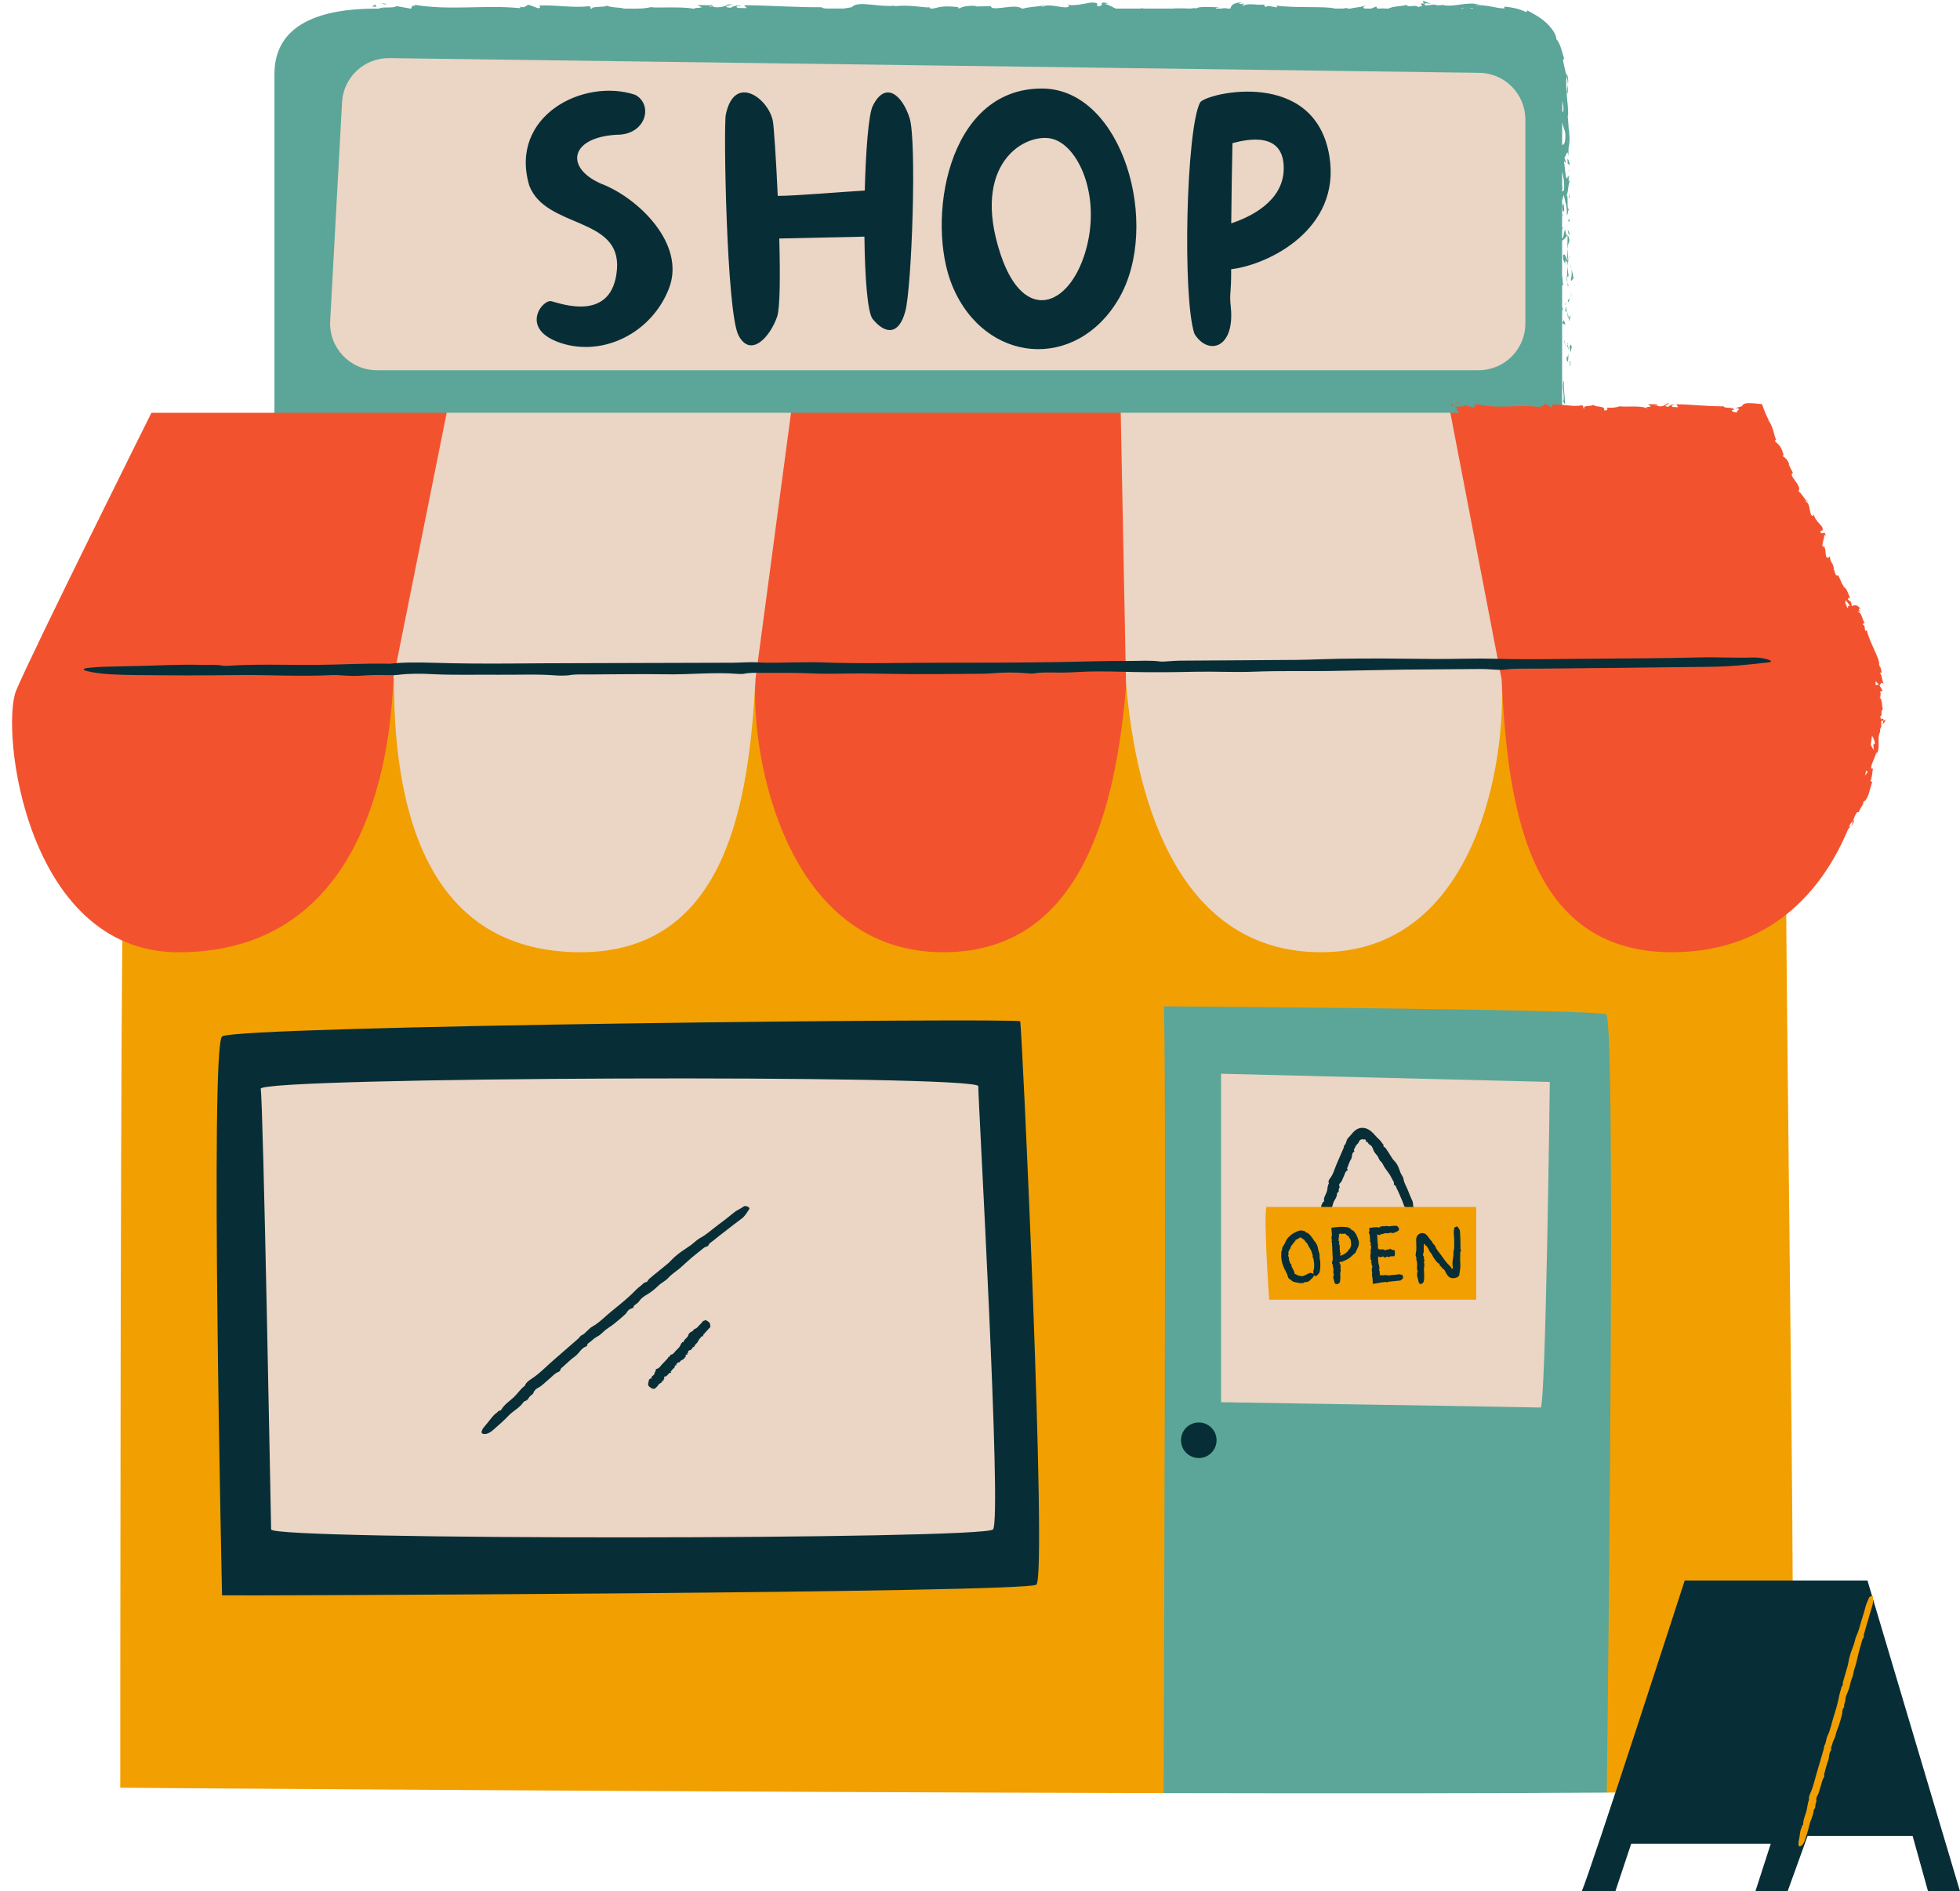
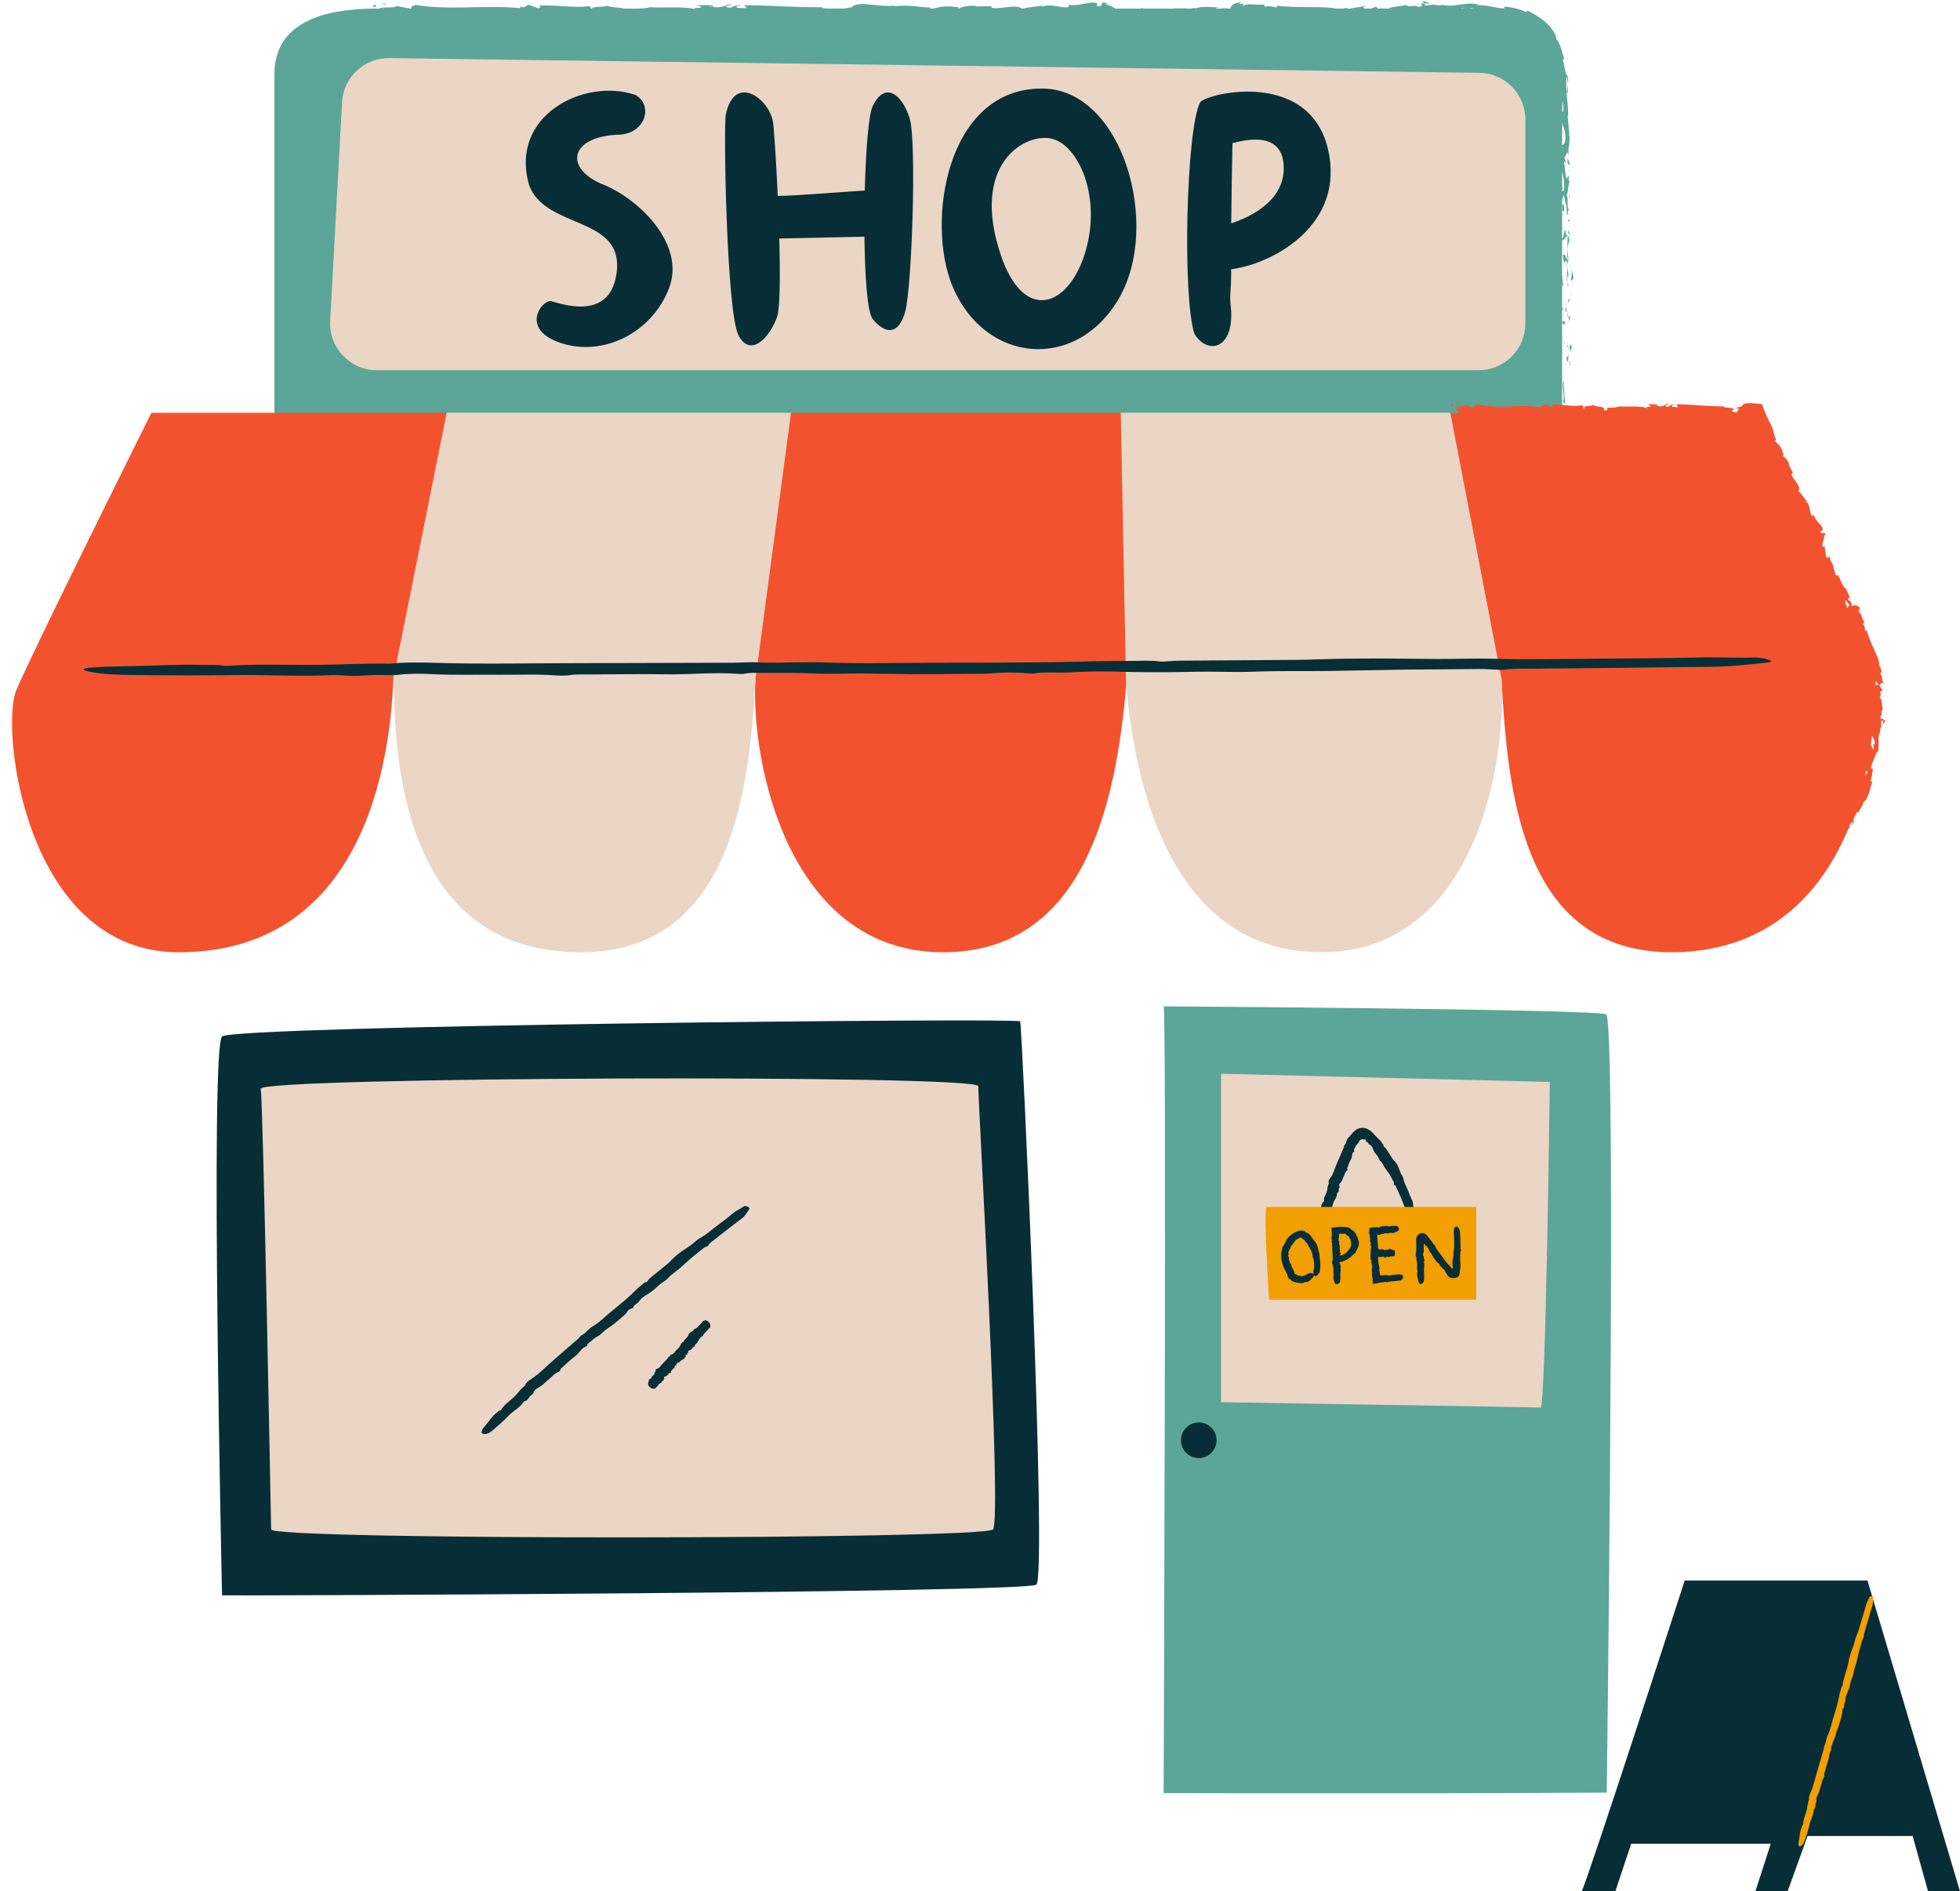
<svg xmlns="http://www.w3.org/2000/svg" height="484.9" preserveAspectRatio="xMidYMid meet" version="1.0" viewBox="-3.1 -0.3 502.5 484.9" width="502.5" zoomAndPan="magnify">
  <g id="change1_1">
-     <path d="M455.65,164.93c-3.31,0,3.21,289.9,0,293.11c-0.65,0.65-18.6,1.04-46.8,1.24 c-49.01-54.36-69.91,0.22-113.61,0.13c-121.46-0.27-267.51-1.37-267.51-1.37s0-228.37,0.85-230.07 C120.18,92.21,458.96,164.93,455.65,164.93z" fill="#F29F02" />
-   </g>
+     </g>
  <g id="change2_1">
    <path d="M397.39,79.46c0.13-0.46,0.27-0.84,0.36-1.01c-0.13,0.12-0.25,0.24-0.36,0.38c0-2,0-4.01,0-6.02 c0.08,0.08,0.17,0.07,0.25,0.14l-0.22-2.45l-0.04,0.11c0-3.12,0-6.21,0-9.22c0.46-0.23,0.96-0.77,1.33-1.39 c-0.18-0.05-0.34-0.05-0.58-1.55c-0.19,0.46-0.44,2.65-0.75,2.37c0-0.76,0-1.52,0-2.27c0.07-0.16,0.15-0.33,0.22-0.63 c-0.08,0.13-0.15,0.15-0.22,0.1c0-2.4,0-4.72,0-6.93l0.42-1.44c0.32,1.51,0.98,3.38,0.78,5.26c0.62-0.86-0.07-0.43,0.65-1.77 c-0.9,1.16,0.04-4.81-0.91-2.95c0.84-1.37,0.36-2.37,1.07-4.16c-0.21,0.06-0.4,0.63-0.29-0.94c-0.06-0.07-0.14-0.24-0.18-0.35 c0.01-0.05,0.01-0.07,0.02-0.11c-0.01,0.03-0.02,0.06-0.02,0.09c-0.03-0.07-0.04-0.07-0.01,0.03c-0.09,0.38-0.2,0.68-0.31,0.8 c-0.48-0.78-0.46-3.29-0.71-4.14c0.1-0.94,0.24,0.39,0.46-0.12l-0.37-1.27c0.46-0.13,0.76-2.49,1.03-0.28l0.02-1.98 c0.26-1.18,0.36-2.76,0.18-3.74c0.11-0.92-0.48-2.36-0.13-1.54l-0.26-3.13l0.12-0.03c0.06-3.13-0.76-6.39-0.41-10.17 c-0.26-1.08-0.57-2.18-0.92-4.05l0.29-0.47c-0.26-0.7-0.51-1.8-0.86-2.79c-0.35-0.99-0.77-1.87-1.13-2.05 c0.07-1-0.98-2.77-2.58-4.23c-1.58-1.49-3.62-2.51-4.83-3.18l-0.32,0.43c-1.68-0.83-3.43-1.22-5.61-1.42l0.04,0.48 c-0.47-0.01-0.99-0.07-1.56-0.15c-0.56-0.1-1.17-0.21-1.82-0.33c-1.27-0.25-2.74-0.43-4.11-0.42c0.18-0.18,0.88-0.13,1.4,0 c-3.33-1.07-6.88,0.74-9.85-0.02c-0.73,0.17-1.27,0.11-1.78-0.01c0.07,0,0.13-0.01,0.18-0.02c-0.08,0-0.19,0-0.3-0.01 c-0.32-0.08-0.66-0.17-1.02-0.24c0.31,0.11,0.6,0.2,0.86,0.25c-0.57,0.01-1.43,0.07-2.27,0.18L362,0.61c-0.07,0-0.12,0.01-0.19,0.01 c-0.83-0.18-0.66,0.23-0.22,0.6c-0.42,0.08-0.81,0.18-1.11,0.3c-0.67-0.8-2.21,0.27-3.13-0.58c-0.51,0.37-3.54,0.33-4.46,0.96 c-0.19,0-0.38,0-0.57,0c-0.58-0.05-1.14-0.08-1.68,0c-0.19,0-0.38,0-0.58,0l-0.34-0.53l-1.28,0.53c-0.55,0-1.1,0-1.66,0 c-0.49-0.23-0.5-0.44,0.37-0.77c-2.57,0.64-2.52,0.39-4.06,0.77c-0.27,0-0.55,0-0.82,0l0.05-0.16c-0.33,0.01-0.74,0.08-1.15,0.16 c-0.65,0-1.31,0-1.97,0c-2.31-0.67-9.99-0.07-15.05-0.76c1.01,1.19-2.42-0.53-2.63,0.39c-0.3-0.28-1.03-0.44-0.19-0.69 c-2.66,0.28-4-0.45-5.83,0.33c-0.3-0.28,0.57-0.41,0.3-0.58c-0.21,0.06-0.85,0.25-1.12,0.08c-0.27-0.17,0.39-0.24,0.81-0.36 c-2.56,0.04-2.95,0.82-3.15,1.59c-0.21,0-0.42,0-0.63,0c-0.65-0.14-1.14-0.14-1.63,0c-0.47,0-0.94,0-1.42,0 c-0.11-0.13,0.06-0.24,0.99-0.29c-0.95-0.04-5.8-0.39-5.9,0.26c-0.3-0.17-1.33-0.05-1.58,0.03c-2.13-0.04-2.32-0.1-4.41-0.04 l0.22,0.04c-2.55,0-5.14,0-7.75,0c-0.23-0.03-0.47-0.07-0.76-0.12l0.05,0.12c-2.17,0-4.37,0-6.58,0c-0.96-0.45-1.96-1.06-2.66-1.14 c-0.26-0.09,0.42-0.15,0.79-0.22c-3.18-0.62-0.41,0.64-2.78,0.79c-0.44-0.35,0.56-0.88-1.03-0.95c-0.79-0.28-4.63,1.13-6.8,0.46 c0.48,0.27,0.96,0.53-0.14,0.74c-1.69,0.1-4.56-1.01-6.09-0.17c-0.21-0.07-0.3-0.14-0.3-0.21c-1.16,0.19-3.59,0.33-4.65,0.69 c-0.15,0-0.31,0-0.46,0c-1.48-1.41-7.88,0.91-7.85-0.61l-3.97,0.08l0.1-0.16c-2.54-0.1-3.43,0.27-4.32,0.65 c-0.59-0.11-0.16-0.25-0.11-0.33c-3.44-0.29-4.01-0.26-6.55,0.37c-0.25,0-0.49,0-0.74,0l-0.22-0.35c-0.84,0.3-5.36-0.8-8.99-0.2 c0.04-0.06,0.11-0.16,0.4-0.23c-4.09,0.6-9.79-1.41-11.29,0.44l-2.02,0.34c-1.49,0-2.97,0-4.45,0c-0.68-0.04-1.19-0.12-1.16-0.33 c-6.87,0.05-13.57-0.49-20-0.53l0.74,0.75l-2.24-0.04c-0.59-0.17-0.79-0.59,0.81-0.55c-0.84-0.42-2.69,0.36-2.73,0.52 c-3.14-0.3,1.22-0.87,0.26-0.89l-1.31,0.06l0.29,0.09c-1.06,0.31-1.15,0.63-3.08,0.59c-1.22-0.15-0.62-0.46-1.1-0.49 c0-0.05-0.16-0.08-0.74-0.02l-2.83-0.06l1.13,0.59c-0.98,0.23-2.06,0.08-1.84,0.33c-0.17,0-0.33,0-0.5,0 c-2.94-0.58-9.71-0.1-10.74-0.38c-1.12,0.27-2.23,0.36-3.44,0.38c-0.5,0-1,0-1.49,0c-0.23,0-0.46-0.01-0.7-0.01 c0.01,0,0.02,0.01,0.03,0.01c-0.44,0-0.88,0-1.32,0c-0.95-0.39-3.48-0.15-4.6-0.89c1.22,0.6-4.18,0.24-3.5,0.89 c-0.14,0-0.28,0-0.42,0c-0.1-0.18,0.26-0.42-0.51-0.63c-3.68,0.53-8.1-0.35-12.65-0.17c-0.07,0.18,0.69,0.46-0.28,0.72l-2.4-0.9 c-0.9,0.09-0.83,1.04-2.47,0.41c0.23,0.15,0.58,0.38-0.02,0.44c-8.9-0.88-18.2,0.72-27.24-0.93c1.22,0.35,0.41,0.38-0.53,0.4 c0.58,0.08,0.04,0.41,0.1,0.66c-0.06,0-0.12,0-0.17,0l-3.61-0.65c-0.67,0.66-3.87,0.08-4.41,0.65c-0.34,0-0.63,0-0.85,0 c-13.84,0-26.03,3.76-26.03,16.79c0,10.14,0,87.77,0,87.77c15.96,29.26,330.13,9.31,330.13,9.31S397.39,98.42,397.39,79.46z M398.75,36.24c-0.01-0.02-0.01-0.04-0.02-0.05C398.92,35.1,398.85,35.48,398.75,36.24z M179.03,1.25l0.44,0.13 C178.47,1.52,178.75,1.39,179.03,1.25z M397.85,48.51l-0.46,0.29c0-0.1,0-0.2,0-0.3c0.1-0.45,0.14-1.18,0.01-1.57 c0.07,0.23,0.05,0.57-0.01,0.95c0-0.33,0-0.66,0-0.98c0,0.01,0.01,0.01,0.01,0.01c0-0.01-0.01-0.01-0.01-0.01c0-1.14,0-2.23,0-3.27 C397.7,45.02,398.08,46.59,397.85,48.51z M398.09,36.13c-0.24,0.66-0.48,0.76-0.7,0.69c0-0.77,0-1.47,0-2.09 c0-1.22,0.01-2.46,0.03-3.69C397.78,32.96,398.57,33.31,398.09,36.13z M397.7,26.9c0.13,1.45-0.08,1.57-0.25,1.5 c0.01-0.98,0.01-1.95,0-2.92C397.54,25.93,397.63,26.4,397.7,26.9z M374.64,1.73c-0.08,0.05-0.18,0.11-0.28,0.18 c-0.23,0-0.47,0-0.72,0L374.64,1.73z M371.92,1.77l0.21,0.13c-0.24,0-0.5,0-0.75,0C371.55,1.86,371.73,1.8,371.92,1.77z M95.29,1.83 c-0.05,0.02-0.08,0.05-0.11,0.07c-0.21,0-0.41,0-0.6,0L95.29,1.83z M408.84,459.28c-29.39,0.21-69.91,0.22-113.61,0.13 c0,0,0.78-201.7,0-201.7c-0.78,0,110.6,0.68,113.45,2.06C411.09,260.95,409.4,413.32,408.84,459.28z M398.86,116.62 c-0.11,0.03,0.37-0.53,0.47,0.48C399.25,117.01,398.82,117.22,398.86,116.62z M397.88,106.62l-0.25-1.3l0.43,1.47L397.88,106.62z M398.17,103.35l-0.59-0.75l0.17-0.27c0.26-1.67-0.59-4.17,0.14-5.05C397.69,98.69,398.08,101.32,398.17,103.35z M399.38,93.45 c-0.16-2.24-0.2-0.85,0.09-1.16c-0.02,0.47-0.02,0.75-0.02,0.95C399.43,93.3,399.41,93.33,399.38,93.45z M399.45,93.24 C399.69,92.59,399.48,94.22,399.45,93.24L399.45,93.24z M399.55,89.99l-0.25-1.3c0.28-0.76,0.44-1.03,0.58,0.3 C399.75,88.56,399.71,89.71,399.55,89.99z M398.87,88.13l-0.11-0.67C398.96,87.84,398.94,88.01,398.87,88.13z M398.87,88.13 l0.23,1.43c-0.15-0.61-0.36-0.89-0.14-0.77C398.51,88.34,398.75,88.32,398.87,88.13z M398.47,90.73c0.25,1.3,0.35,0.36,0.51-0.37 C399.08,92.84,398.57,93.21,398.47,90.73z M399.24,82.1l-0.18-0.96c0.2-0.1,0.46-0.61,0.61-0.53 C399.44,80.67,399.34,81.61,399.24,82.1z M398.79,79.71l0.27,1.43C398.89,81.22,398.76,80.99,398.79,79.71z M398.51,89.58 l-0.56-2.35l-0.01-0.45L398.51,89.58z M400.05,75.95l-0.36-0.81l-0.18-0.63L400.05,75.95z M399.78,68.73 c0.23,0.76,0.49,1.6,0.54,2.59c-0.18-0.64-0.39,0.79-0.69,0.19C399.87,70.39,399.9,69.53,399.78,68.73z M399.44,67.45 c0.17,0.42,0.27,0.85,0.34,1.27C399.64,68.27,399.51,67.86,399.44,67.45z M398.87,77.27c0-0.2,0-0.39,0.01-0.56l0.44-0.56 C399.21,76.94,398.96,77.16,398.87,77.27z M398.9,75.48c0,0.18-0.01,0.61-0.02,1.22l-0.01,0.02 C398.88,76.01,398.89,75.64,398.9,75.48z M398.87,77.27c0,0.05,0,0.09,0,0.14C398.81,77.35,398.82,77.32,398.87,77.27z M398.34,83.47c-0.37-1.27-0.58-0.29-0.88-0.9C397.84,80.87,398.1,82.63,398.34,83.47z M398.22,79.63l0.1-1.52l0.31,1.64 C398.5,79.33,398.33,79.6,398.22,79.63z M398.35,77.54l-0.04,0.56l-0.14-0.75L398.35,77.54z M398.66,70.5 c0-0.86,0.05-1.76,0.13-2.63c0.03,0.81,0.05,1.53,0.24,2.19C399.05,71,398.8,70.62,398.66,70.5z M398.88,73.15 c0.01,0.04,0.02,0.1,0.03,0.15C398.83,73.31,398.85,73.24,398.88,73.15z M398.79,60.03L398.72,60l0.08-0.13L398.79,60.03z M398.66,70.5c0,0.56,0.03,1.08,0.08,1.56c-0.14-0.37-0.24-0.76-0.16-1.42C398.56,70.44,398.6,70.45,398.66,70.5z M398.99,66.36 c0.07-0.41,0.15-0.79,0.24-1.13C399.35,65.34,399.13,66.02,398.99,66.36z M399.02,73.03c-0.01-0.04-0.01-0.07-0.02-0.1 C399.07,72.84,399.12,72.82,399.02,73.03z M398.88,73.15c-0.06-0.32-0.11-0.69-0.15-1.09c0.1,0.27,0.2,0.53,0.27,0.87 C398.96,72.99,398.91,73.07,398.88,73.15z M398.74,63.08l0.06-3.05c0.13,0.07,0.29,0.28,0.48,1.31c-0.32,0.93-0.48,1.44-0.55,2.14 l-0.05-0.62L398.74,63.08z M398.73,63.49l0.24,2.94l-0.01,0.01c-0.02,0-0.04-0.03-0.07-0.04c-0.05-0.27-0.08-0.98-0.17-0.13 c0.05,0.06,0.11,0.11,0.17,0.13c0,0.02,0,0.05,0.01,0.06c-0.03,0.14,0,0.1,0.06-0.03l0.01,0l0-0.01c0.01-0.02,0.02-0.04,0.03-0.07 c-0.08,0.48-0.15,0.99-0.2,1.52c-0.02-0.49-0.04-1.01-0.12-1.58c-0.25,2.12-0.61-1.66-0.5,1.28c-0.19-1.09-0.53-0.54-0.56-2.36 c0.48-0.91,0.66,0.58,1.11,1.06C398.68,64.89,398.66,64.11,398.73,63.49z M397.85,78.36c-0.03,0.03-0.06,0.06-0.1,0.09 C397.8,78.36,397.84,78.32,397.85,78.36z M398.82,58.5l0.66,1.41l-0.47-0.32L398.82,58.5z M399.12,55.69l0.24,0.84l-0.41-0.12 L399.12,55.69z M362,0.61l-0.32-0.44c-0.13-0.46,1.04,0.13,2.09,0.51C363.29,0.58,362.73,0.53,362,0.61z M398.88,21.39 c0.03,0.66,0.01,1.42-0.12,2.36C398.38,23.47,398.72,22.55,398.88,21.39z M263.91,1.21c-0.01-0.1,0.17-0.19,0.61-0.27 C264.62,1.05,264.36,1.14,263.91,1.21z M398.88,21.39c-0.05-0.85-0.17-1.55-0.35-2.24c0.01-0.18,0.01-0.35,0.04-0.52 C399.01,19.53,399,20.53,398.88,21.39z M102.22,1.24c-0.45,0.01-0.94,0.01-1.23,0.03C101.63,1.22,102,1.21,102.22,1.24z M399.15,43.63C399.2,43.73,399.18,44.3,399.15,43.63L399.15,43.63z M399.08,43.78c-0.03,0.32-0.08,0.61-0.13,0.86 C399.01,44.18,399.05,43.92,399.08,43.78z M399.12,45.09c0.01-0.17,0.03-0.36,0.04-0.59C399.24,45.1,399.19,45.18,399.12,45.09z M399.08,43.78c0.03-0.35,0.05-0.71,0.05-1.09c0.01,0.46,0.02,0.74,0.02,0.94C399.14,43.59,399.11,43.65,399.08,43.78z M399.36,50.45c-0.04-0.23-0.18-0.02-0.28,0c0.08-0.36,0.19-0.61,0.16-1.32L399.36,50.45z M399.38,50.6l-0.01-0.15 C399.37,50.49,399.38,50.54,399.38,50.6z M397.54,53.83c-0.01,0.06,0,0.12,0,0.18c-0.08-1.02-0.22-1.94,0.2-2.06 C397.93,53.04,398.12,54.13,397.54,53.83z M397.56,55.19c0.02-0.31,0.01-0.63-0.01-0.95C397.61,54.81,397.8,55.31,397.56,55.19z M399.17,41.99c0.17-0.27-0.47-0.09-0.36-0.58C398.53,38.76,399.7,42.53,399.17,41.99z M95.52,0.85L94.65,0.5l1.36,0.22L95.52,0.85z M92.26,1.43l0.82-0.6l0.32,0.66C93.16,1.34,92.57,1.4,92.26,1.43z" fill="#5BA698" />
  </g>
  <g id="change3_1">
    <path d="M394.24,277.09c0,0-1.03,83.54-2.36,83.47s-81.93-1.36-81.93-1.36v-84.22L394.24,277.09z" fill="#EBD5C4" />
  </g>
  <g id="change4_1">
    <path d="M258.45,261.55c0.47,0.94,6.95,142.29,4.15,144.42c-2.8,2.13-205.77,2.88-208.77,2.74 c0,0-3.13-140.51,0-143.28S257.98,260.61,258.45,261.55z M475.68,404.92h-46.86c0,0-24.29,75.03-26.39,79.65h8.62l4.05-12.17h35.78 l-3.93,12.17h8.26l5.11-14.15h26.94l3.94,14.15h8.19L475.68,404.92z M357.82,304.77c-0.37-0.93-0.94-1.75-1.09-2.8 c-0.09-0.56-0.5-1.01-0.73-1.52c-0.22-0.5-0.36-1.04-0.58-1.54c-0.17-0.4-0.39-0.77-0.64-1.12c-0.24-0.34-0.58-0.6-0.82-0.94 c-0.38-0.56-0.72-1.13-1.08-1.7c-0.27-0.4-0.51-0.82-0.81-1.2c-0.12-0.15-0.52-0.22-0.48-0.35c0.14-0.46-0.22-0.6-0.37-0.86 c-0.34-0.63-0.94-1.05-1.41-1.57c-0.39-0.43-0.81-0.93-1.36-1.4c-0.54-0.46-1.34-0.93-2.3-0.92c-0.96-0.01-1.79,0.56-2.29,1.1 c-0.52,0.55-0.9,1.09-1.38,1.57c-0.23,0.23-0.3,0.6-0.41,0.85c-0.13,0.29-0.15,0.67-0.41,0.85c-0.28,0.19-0.15,0.48-0.26,0.71 c-0.6,1.32-1.12,2.68-1.73,4c-0.6,1.3-0.87,2.74-1.8,3.91c-0.26,0.33-0.5,0.75-0.27,1.27c-0.43,0.62-0.3,1.42-0.53,2.1 c-0.27,0.81-0.89,1.5-0.7,2.46c0.01,0.04-0.04,0.11-0.09,0.12c-0.36,0.04-0.26,0.32-0.38,0.48c-0.39,0.53-0.27,1.21-0.36,1.82 c-0.03,0.3-0.07,0.6-0.1,0.9c-0.03,0.19,0.05,0.41,0.14,0.62c0.12,0.28,0.46,0.4,0.82,0.36c0.81-0.09,1.1-0.55,1.31-1.03 c0.37-0.86,0.74-1.74,0.96-2.65c0.21-0.91,1.07-1.57,1-2.58c0-0.05,0.02-0.11,0.06-0.15c0.12-0.13,0.32-0.22,0.38-0.37 c0.06-0.18-0.03-0.41,0.01-0.6c0.05-0.23,0.32-0.46,0.21-0.66c-0.23-0.44-0.03-0.76,0.19-0.96c0.53-0.48,0.59-1.13,0.9-1.69 c0.27-0.49,0.26-1.11,0.84-1.45c0.11-0.06,0.17-0.26,0.1-0.35c-0.2-0.28-0.01-0.43,0.06-0.61c0.27-0.68,0.47-1.4,0.87-2.01 c0.4-0.59,0.02-1.49,0.79-1.91c0.05-0.03,0.09-0.11,0.06-0.14c-0.3-0.35-0.01-0.53,0.09-0.75c0.17-0.38,0.34-0.8,0.67-1.05 c0.34-0.25,0.38-0.7,0.61-0.94c0.22-0.24,0.52-0.28,0.61-0.29c0.13,0,0.08-0.03,0.25,0.01c0.07,0.02,0.12,0.08,0.34,0.03 c0.22-0.06,0.44,0.13,0.4,0.48c-0.01,0.07,0,0.19,0.03,0.18c0.43-0.11,0.47,0.21,0.62,0.44c0.16,0.23,0.47,0.31,0.66,0.49 c0.31,0.29,0.43,0.72,0.59,1.12c0.21,0.56,0.6,1.02,0.99,1.46c0.37,0.42,0.39,1.03,0.85,1.42c0.54,0.45,0.74,1.16,1.13,1.74 c0.39,0.58,0.86,1.12,1.23,1.71c0.38,0.62,0.67,1.28,1.03,1.91c0.13,0.23-0.1,0.66,0.11,0.72c0.44,0.12,0.42,0.46,0.55,0.71 c0.36,0.68,0.66,1.4,0.97,2.11c0.35,0.8,0.71,1.61,0.98,2.44c0.19,0.56,0.78,0.85,1.24,1.24c0.04,0.03,0.11,0.05,0.18,0.05 c0.34-0.01,1.12-0.64,1.03-0.88c-0.19-0.51-0.06-1.1-0.31-1.61C358.54,306.62,358.18,305.69,357.82,304.77z" fill="#072E36" />
  </g>
  <g id="change1_2">
    <path d="M321.59,309.13h53.78v23.79h-53.08C322.29,332.92,320.79,311.58,321.59,309.13z M477.06,408.96 c-0.16-0.2-0.9,0.05-1,0.38c-0.22,0.72-0.63,1.32-0.81,2.05c-0.33,1.3-0.73,2.58-1.13,3.85c-0.4,1.28-0.67,2.61-1.26,3.84 c-0.32,0.66-0.42,1.45-0.66,2.17c-0.23,0.7-0.52,1.37-0.75,2.06c-0.18,0.55-0.35,1.11-0.48,1.67c-0.13,0.54-0.18,1.09-0.32,1.62 c-0.23,0.87-0.5,1.74-0.75,2.61c-0.18,0.63-0.38,1.25-0.53,1.88c-0.06,0.25,0.02,0.67-0.08,0.76c-0.35,0.32-0.33,0.77-0.47,1.15 c-0.32,0.9-0.44,1.85-0.66,2.77c-0.36,1.51-0.82,3-1.28,4.48c-0.46,1.49-0.73,3.05-1.44,4.46c-0.17,0.34-0.23,0.76-0.34,1.14 c-0.12,0.42-0.17,0.9-0.38,1.23c-0.22,0.35-0.16,0.67-0.25,1c-0.57,1.91-1.08,3.83-1.67,5.73c-0.58,1.87-0.94,3.81-1.76,5.61 c-0.23,0.51-0.46,1.12-0.35,1.72c-0.39,0.93-0.4,1.92-0.66,2.88c-0.3,1.12-0.85,2.2-0.84,3.39c0,0.05-0.05,0.15-0.08,0.18 c-0.27,0.15-0.24,0.49-0.35,0.73c-0.36,0.79-0.38,1.64-0.53,2.45c-0.07,0.39-0.15,0.8-0.22,1.2c-0.05,0.25-0.03,0.52,0,0.77 c0.04,0.33,0.27,0.41,0.54,0.27c0.61-0.31,0.92-1.01,1.14-1.69c0.41-1.24,0.82-2.49,1.1-3.75c0.29-1.26,1.01-2.37,1.09-3.68 c0-0.07,0.03-0.15,0.06-0.21c0.11-0.2,0.27-0.39,0.33-0.6c0.07-0.25,0.03-0.53,0.08-0.79c0.06-0.32,0.29-0.69,0.24-0.92 c-0.12-0.5,0.07-0.98,0.26-1.31c0.45-0.79,0.57-1.67,0.86-2.49c0.26-0.72,0.32-1.53,0.78-2.17c0.09-0.12,0.16-0.39,0.11-0.5 c-0.12-0.29,0.04-0.55,0.11-0.81c0.27-0.98,0.49-1.98,0.86-2.91c0.35-0.91,0.17-1.94,0.77-2.76c0.04-0.05,0.07-0.17,0.06-0.2 c-0.19-0.34,0.04-0.68,0.14-1c0.16-0.57,0.32-1.12,0.61-1.66c0.29-0.54,0.37-1.24,0.57-1.85c0.2-0.59,0.47-1.16,0.66-1.75 c0.26-0.79,0.48-1.59,0.69-2.4c0.08-0.29,0.17-0.56,0.15-0.91c-0.02-0.35,0.1-0.83,0.38-1.16c0.06-0.07,0.15-0.22,0.14-0.25 c-0.17-0.38,0.06-0.76,0.17-1.11c0.12-0.38,0.08-0.75,0.16-1.11c0.12-0.58,0.37-1.11,0.6-1.66c0.32-0.75,0.53-1.58,0.7-2.39 c0.17-0.76,0.58-1.41,0.69-2.22c0.13-0.94,0.53-1.87,0.77-2.81l0.68-2.87l0.83-2.92c0.09-0.36,0.46-0.66,0.41-0.89 c-0.1-0.47,0.12-0.83,0.22-1.22c0.28-1.05,0.6-2.08,0.9-3.12c0.34-1.18,0.67-2.36,1.05-3.53c0.26-0.79,0.16-1.51,0.18-2.26 C477.12,409.07,477.09,409,477.06,408.96z" fill="#F29F02" />
  </g>
  <g id="change5_1">
    <path d="M479.49,185.53c0.13-0.28,0.22-0.63,0.2-1.09l0.46-0.15C480.61,184.27,479.94,184.93,479.49,185.53z M460.36,128.27c-0.19-0.21-0.32-0.27-0.4-0.22C460.14,128.27,460.29,128.37,460.36,128.27z M472.23,209.96 c-0.09,0.07-0.15,0.15-0.23,0.22c-0.13,0.4-0.26,0.82-0.54,1.25C471.88,211.07,472.24,210.6,472.23,209.96z M374.03,103.57 c0.18-0.03,0.47-0.03,0.75-0.03C374.65,103.51,374.42,103.51,374.03,103.57z M479.18,186.03c0.06-0.15,0.17-0.32,0.31-0.5 c-0.1,0.21-0.21,0.41-0.32,0.6c-0.01,0.07-0.02,0.14-0.04,0.19c-0.01-0.03-0.01-0.07-0.01-0.12c-0.16,0.3-0.27,0.62-0.18,1.1 c-1,1.68,0.32,4.23-1.14,6.01c0.18-0.27,0.31-0.69,0.16-0.84c-0.34,1.67-1.41,3.14-1.35,4.26l0.46,0.05 c-0.16,1.26-0.26,2.24-0.62,3.2l0.48,0.21c-0.34,0.67-0.55,1.83-0.88,2.89c-0.36,1.04-0.79,1.98-1.46,2.2 c0.26,0.51-0.95,1.83-1.17,2.65l-0.45,0.02c-0.58,0.93-0.79,1.58-0.98,2.22c-0.29,0.26-0.53,0.54-0.75,0.82 c-0.11,0.28-0.21,0.56-0.33,0.84c0.16-0.12,0.35-0.26,0.54-0.41c-0.18,0.27-0.42,0.56-0.73,0.87c-8,19.1-22.83,31.37-44.78,31.54 c-38.47,0.3-42.46-39.8-44.09-70.03l-96.2-1.22h0l0.04,2.1c-2.61,31.75-11.1,69.16-46.96,69.16c-40.1,0-49.41-49.61-48.15-70.03 c0,0-91.3-1.94-92.69-0.93c-0.71,2.34,0.96,70.96-55.2,70.96c-39.21,0-45.78-57.21-41.62-67.17c4.16-9.96,34.65-71.14,34.65-71.14 h75.69l32.19,22.02l56.09-22.02h84.53l27.09,20.88l57.4-20.88H371c-0.5-0.5-0.96-0.97-0.43-1.39l-0.73,0.12 c0.24-0.65,2.29-0.02,2.71-0.69l2.3,0.68c-0.07-0.24,0.31-0.61-0.06-0.69c0.57-0.01,1.06-0.05,0.32-0.4 c5.5,1.65,11.14,0.05,16.55,0.93c0.37-0.06,0.16-0.29,0.01-0.44c1,0.62,0.95-0.33,1.5-0.41l1.46,0.9c0.59-0.27,0.13-0.54,0.17-0.72 c2.76-0.18,5.45,0.7,7.69,0.17c0.71,0.32-0.17,0.73,0.77,0.84c-1.28-0.93,2.74-0.44,1.92-1.09c0.91,0.99,3.38,0.21,2.97,1.58 c1.13,0.08,0.93-0.58,0.61-0.71c1.3,0.05,2.36,0.06,3.42-0.37c0.71,0.32,5.96-0.34,7.13,0.69c-0.79-0.67,0.06-0.35,0.82-0.64 l-0.69-0.59l1.72,0.06c0.35-0.06,0.45-0.03,0.45,0.02c0.29,0.03-0.07,0.34,0.67,0.49c1.17,0.04,1.23-0.29,1.87-0.59l-0.18-0.09 l0.79-0.06c0.58,0.02-2.07,0.59-0.16,0.89c0.03-0.16,1.15-0.94,1.66-0.52c-0.97-0.03-0.85,0.38-0.49,0.55l1.36,0.04l-0.45-0.75 c3.91,0.04,7.98,0.57,12.16,0.53c-0.06,0.66,2.96,0.03,2.58,1l-0.16-0.09c-1.03,0.09,0.3,0.76,1.13,0.65 c-0.87-0.31,1.56-0.97-0.56-1.11l1.64-0.46c0.14-0.29,0.34-0.48,0.59-0.6c0.12-0.06,0.26-0.11,0.41-0.14 c0.07-0.02,0.15-0.03,0.23-0.04c0.12-0.01,0.25-0.01,0.37-0.02c1.09-0.03,2.37,0.12,3.58,0.26c0.29,0.82,0.57,1.62,0.88,2.35 c0.15,0.37,0.31,0.72,0.49,1.06l0.13,0.24l0.1,0.16c0.07,0.1,0.14,0.2,0.22,0.3c-0.14-0.13-0.25-0.13-0.31-0.12 c1.47,1.75,1.64,4.7,2.12,5.04l-0.38,0.39c1.5,1.38,1.66,1.56,2.32,3.73c-0.09,0.01-0.33-0.17-0.27,0.2 c0.57,0.33,1.14,0.67,1.7,2.11l-0.17,0.01l1.09,2.15c-1.43,0.64,2.61,3.34,1.38,4.71c0.61,0.24,1.49,1.77,2.02,2.39 c-0.06,0.03-0.1,0.11-0.11,0.26c1.15,0.48,0.89,2.53,1.41,3.42c0.46,0.52,0.58,0.15,0.7-0.23c-0.04,1.48,2.21,3,2.16,3.55 c0.35,0.91-0.39,0.58-0.59,0.97c0.74,1.24,1.18-0.82,1.43,1.2c-0.16-0.18-0.38-0.53-0.4-0.34c0.19,0.73-0.88,2.68-0.24,3.19 l0.05-0.56c0.93,1.05,0.19,3.43,1.24,3.18l0.39-0.32c0.39,2.38,0.59,0.81,1.07,3.18l-0.09,0.01c0.52,0.89,0.2,1.65,1.12,1.77 l-0.05-0.36c0.59,1.13,0.59,1.26,1.1,2.45c0.13,0.11,0.5,0.62,0.43,0.86c0.62-0.22,1.54,2.6,1.75,3.14 c-0.52-0.89-0.57-0.33-0.69,0.05c0.74,0.32,0.97,0.68,0.97,1.6c0.79-0.24,1.65-0.45,2.39,1.03c-0.22-0.18-0.45-0.51-0.53-0.29 c-0.08,0.22,0.25,0.49,0.36,0.59c-0.08,0.22-0.42-0.21-0.6,0.08c1.18,0.68,0.86,1.72,1.8,3.07c-0.44-0.36-0.4,0.11-0.58,0.39 c0.89-0.28,0.21,2.34,1.03,1.28c0.7,3.19,3.32,7.27,3.19,8.8c-0.08,0.27,0.18,0.58,0.39,0.97c0.09,0.4,0.23,0.93,0.23,1.22 l-0.4-0.08c0.72,1.57,0.27,1.21,0.98,3.07c-0.47-0.78-0.68-0.46-1.1,0.29l0.79,1.29l-0.64,0.22c0.22,0.53,0.1,1.1-0.03,1.67 c0.01-0.28-0.06-0.13-0.17-0.12c0.86,0.33,0.56,2.59,0.95,2.98c-0.88,0.49,0.08,1.54-0.77,1.87c0.1,0.2,0.16,0.45,0.21,0.72 c0.4-0.23,0.83-0.28,0.58,0.21c0,0.05,0,0.08,0,0.12l-0.52,0.16C479.22,185.14,479.21,185.68,479.18,186.03z M470.1,153.56 c-0.01,0.18-0.06,0.46-0.13,0.78l0.15,0.32c0.12,0.1,0.24,0.2,0.34,0.28c-0.08-0.03-0.17-0.06-0.25-0.09l0.34,0.74 c0.12-0.05,0.19-0.19,0.18-0.44c-0.08-0.05-0.17-0.13-0.27-0.21c0.36,0.13,0.64,0.18,0.65-0.04L470.1,153.56z M421.72,103.67 l-0.27-0.13C421.29,103.69,421.12,103.81,421.72,103.67z M475.74,197.61c-0.08-0.11-0.23-0.21-0.41-0.31 c-0.09,0.42-0.18,0.84-0.28,1.25C475.41,198.09,475.71,197.67,475.74,197.61z M477.19,190.62l0.4-0.27 c-0.03-0.69-0.35-1.39-0.75-2.03c-0.1,0.8-0.21,1.59-0.32,2.38c0.3,0.53,0.57,1,0.79,1.31L477.19,190.62z M478.66,175.34 c-0.29-0.34-0.58-0.68-0.88-1.01c0,0.33-0.01,0.66-0.02,0.99C478.12,175.28,478.44,175.25,478.66,175.34z M371,103.01l-0.83-0.22 l0.53,0.35L371,103.01z M369.42,103.79l-0.19-0.66l-0.5,0.6C368.91,103.69,369.28,103.64,369.42,103.79z" fill="#F2532E" />
  </g>
  <g id="change3_2">
    <path d="M145.31,243.83c-35.27-0.27-47.72-30.05-47.4-70.96l13.51-67.35h88.28l-9.11,68.28 C188.96,204.03,183.78,244.13,145.31,243.83z M368.73,105.52h-84.5l1.35,69.15c2.61,31.75,14.15,69.16,50.01,69.16 c40.1,0,47.53-49.61,46.28-70.03L368.73,105.52z M376.15,18.37L96.72,14.6c-6.43-0.09-11.78,4.91-12.13,11.33l-3.04,56.06 c-0.37,6.86,5.09,12.63,11.97,12.63h282.47c6.62,0,11.98-5.37,11.98-11.98V30.35C387.97,23.79,382.71,18.45,376.15,18.37z M63.74,278.85c0.64,3.09,2.6,110.14,2.67,112.96c0.07,2.82,182.74,2.63,185.08,0c2.34-2.63-3.86-110.56-3.78-113.63 C247.8,275.11,63.09,275.77,63.74,278.85z" fill="#EBD5C4" />
  </g>
  <g id="change4_2">
    <path d="M308.8,368.95c0,2.52-2.04,4.56-4.56,4.56c-2.52,0-4.56-2.04-4.56-4.56s2.04-4.56,4.56-4.56 C306.76,364.39,308.8,366.43,308.8,368.95z M446.37,168.27c-4.73,0.15-9.25-0.15-14.13-0.01c-8.63,0.2-17.31,0.26-25.96,0.31 c-8.7,0.04-17.4,0.28-26.13,0.02c-4.69-0.14-9.79,0.07-14.7,0.06c-4.73-0.04-9.43-0.08-14.16-0.12c-3.73-0.01-7.5,0.01-11.22,0.07 c-3.56,0.06-7.09,0.24-10.65,0.28c-5.84,0.04-11.7,0.08-17.54,0.12c-4.21,0.03-8.43,0.05-12.63,0.08c-1.69,0.02-4.15,0.33-4.88,0.22 c-2.6-0.37-5.37-0.13-8-0.15c-6.17-0.05-12.26,0.21-18.37,0.3c-10.02,0.15-20.12,0.16-30.17,0.16c-10.1,0-20.28,0.3-30.33-0.09 c-2.43-0.09-5.13,0.01-7.7,0.02c-2.81,0.01-5.93,0.16-8.34,0c-2.57-0.17-4.45,0.07-6.64,0.07c-12.87,0.04-25.74,0.07-38.6,0.11 c-12.68-0.02-25.39,0.31-38.06-0.09c-3.59-0.11-7.77-0.17-11.32,0.24c-6.47-0.16-12.66,0.26-19.07,0.3 c-7.52,0.04-15.21-0.27-22.6,0.24c-0.34,0.02-1.05,0-1.24-0.05c-1.43-0.33-3.45-0.13-5.18-0.19c-5.56-0.18-10.87,0.16-16.23,0.26 c-2.57,0.06-5.22,0.12-7.86,0.19c-1.64,0.01-3.3,0.13-4.75,0.27c-1.98,0.18-2,0.53-0.6,0.89c1.56,0.39,3.56,0.64,5.75,0.79 c2.17,0.13,4.52,0.18,6.84,0.2c8.41,0.1,16.89,0.12,25.26,0.01c8.33-0.12,16.55,0.43,24.83,0c0.43-0.02,0.96-0.02,1.39,0 c1.46,0.07,2.9,0.22,4.34,0.21c1.69-0.01,3.33-0.19,5.04-0.22c2.08-0.05,4.85,0.12,6.18-0.05c2.9-0.38,6.19-0.32,8.6-0.19 c5.71,0.3,11.38,0.1,17.04,0.16c4.96,0.05,10.06-0.21,14.9,0.18c0.89,0.07,2.72,0.05,3.29-0.05c1.61-0.3,3.47-0.19,5.22-0.2 c6.55-0.03,13.18-0.15,19.63-0.04c6.27,0.11,12.34-0.61,18.53-0.1c0.37,0.03,1.19,0.03,1.35-0.01c1.78-0.41,4.31-0.24,6.48-0.25 c3.81-0.02,7.53-0.04,11.43,0.14c3.88,0.18,8.36-0.02,12.56,0c4.03,0.06,8.03,0.11,12.06,0.17c5.37,0.02,10.76-0.02,16.14-0.07 c1.96-0.02,3.82,0,5.92-0.19c2.16-0.19,5.32-0.22,7.91,0.03c0.54,0.05,1.62,0.12,1.79,0.09c2.08-0.41,4.8-0.25,7.19-0.25 c2.58,0,4.79-0.21,7.15-0.27c3.79-0.09,7.56,0.03,11.38,0.12c5.23,0.12,10.76,0.04,16.1-0.07c5.04-0.1,9.78,0.19,15.05-0.02 c6.07-0.24,12.59-0.09,18.89-0.17c6.37-0.12,12.71-0.23,19.08-0.35c6.54-0.05,13.11-0.11,19.65-0.16c2.42-0.03,4.94,0.36,6.29,0.17 c2.72-0.37,5.38-0.22,7.99-0.26c7.01-0.07,14.04-0.13,21.06-0.2c7.96-0.09,15.92-0.19,23.87-0.28c5.38-0.06,9.7-0.56,14.43-1.08 c0.37-0.04,0.73-0.12,0.9-0.18C451.66,169.02,448.55,168.19,446.37,168.27z M187.56,309.01c-0.79,0.61-1.72,0.92-2.5,1.57 c-1.38,1.15-2.81,2.24-4.25,3.31c-1.45,1.08-2.77,2.33-4.39,3.19c-0.87,0.47-1.6,1.26-2.42,1.86c-0.79,0.58-1.64,1.09-2.44,1.66 c-0.63,0.45-1.24,0.94-1.82,1.46c-0.55,0.5-1.02,1.08-1.58,1.56c-0.92,0.79-1.89,1.53-2.82,2.3c-0.68,0.55-1.37,1.09-2.02,1.67 c-0.26,0.23-0.47,0.78-0.66,0.79c-0.66,0.05-0.97,0.58-1.41,0.9c-1.04,0.75-1.87,1.73-2.81,2.59c-1.54,1.41-3.16,2.73-4.79,4.04 c-1.63,1.32-3.07,2.89-4.94,3.92c-0.45,0.25-0.82,0.68-1.22,1.03c-0.44,0.38-0.85,0.9-1.33,1.1c-0.52,0.21-0.67,0.64-1.01,0.94 l-6.05,5.26c-2.01,1.7-3.79,3.67-6.04,5.11c-0.64,0.41-1.33,0.93-1.61,1.73c-1.11,0.77-1.79,1.94-2.76,2.86 c-1.13,1.07-2.53,1.92-3.32,3.33c-0.04,0.06-0.16,0.15-0.22,0.14c-0.44-0.04-0.62,0.39-0.92,0.59c-0.97,0.65-1.55,1.65-2.28,2.5 c-0.34,0.41-0.7,0.84-1.05,1.27c-0.23,0.26-0.38,0.6-0.49,0.92c-0.16,0.43,0.09,0.69,0.53,0.73c0.98,0.09,1.78-0.49,2.51-1.13 c1.31-1.14,2.63-2.3,3.83-3.56c1.19-1.25,2.83-1.98,3.81-3.45c0.05-0.08,0.13-0.15,0.21-0.19c0.27-0.15,0.59-0.24,0.81-0.44 c0.25-0.24,0.39-0.6,0.63-0.86c0.29-0.32,0.83-0.58,0.92-0.89c0.19-0.68,0.75-1.08,1.21-1.32c1.09-0.56,1.84-1.48,2.76-2.2 c0.81-0.63,1.44-1.51,2.46-1.88c0.19-0.07,0.46-0.33,0.48-0.48c0.05-0.44,0.42-0.61,0.69-0.85c1-0.91,1.98-1.88,3.07-2.66 c1.06-0.75,1.55-2.11,2.87-2.54c0.08-0.03,0.21-0.13,0.21-0.18c0.01-0.55,0.53-0.75,0.87-1.04c0.6-0.52,1.17-1.03,1.91-1.4 c0.73-0.38,1.32-1.11,2.01-1.65c0.66-0.51,1.39-0.93,2.04-1.45c0.87-0.69,1.72-1.42,2.55-2.15c0.3-0.27,0.61-0.5,0.84-0.91 c0.23-0.42,0.72-0.86,1.3-1c0.12-0.03,0.34-0.12,0.34-0.17c0.07-0.58,0.62-0.81,1.01-1.12c0.42-0.33,0.64-0.78,0.99-1.13 c0.56-0.56,1.25-0.95,1.93-1.36c0.93-0.57,1.79-1.33,2.59-2.1c0.76-0.72,1.72-1.1,2.45-1.92c0.85-0.95,2.02-1.65,3.01-2.5 c1-0.86,1.94-1.79,2.94-2.64c1.03-0.88,2.13-1.68,3.17-2.55c0.38-0.32,1.05-0.32,1.16-0.63c0.23-0.62,0.77-0.83,1.18-1.17 c1.11-0.93,2.28-1.8,3.43-2.69c1.3-1.01,2.58-2.05,3.92-3.01c0.9-0.65,1.33-1.57,1.92-2.4c0.05-0.06,0.07-0.16,0.06-0.23 C189,309.09,187.93,308.72,187.56,309.01z M178.82,338.84c-0.21-0.25-1.01-0.78-1.09-0.69c-0.17,0.19-0.56,0.14-0.7,0.36 c-0.25,0.38-0.57,0.7-0.9,1c-0.33,0.31-0.52,0.75-1.07,0.87c-0.29,0.06-0.35,0.38-0.55,0.54c-0.2,0.16-0.46,0.24-0.66,0.39 c-0.16,0.12-0.29,0.26-0.39,0.43c-0.1,0.16-0.11,0.4-0.21,0.56c-0.18,0.25-0.4,0.46-0.61,0.68c-0.15,0.16-0.31,0.31-0.44,0.49 c-0.05,0.07,0.08,0.36-0.03,0.32c-0.37-0.16-0.31,0.1-0.43,0.17c-0.28,0.18-0.33,0.56-0.5,0.84c-0.28,0.45-0.66,0.81-1.05,1.17 c-0.39,0.36-0.56,0.92-1.23,1.02c-0.16,0.02-0.19,0.19-0.28,0.28c-0.1,0.11-0.11,0.32-0.32,0.3c-0.22-0.02-0.12,0.21-0.2,0.29 c-0.47,0.48-0.88,1.01-1.38,1.46c-0.49,0.45-0.72,1.13-1.49,1.32c-0.22,0.06-0.42,0.17-0.24,0.58c-0.36,0.13-0.28,0.64-0.48,0.91 c-0.24,0.31-0.75,0.38-0.64,1.01c0.01,0.03-0.04,0.04-0.08,0.02c-0.29-0.17-0.22,0.04-0.32,0.07c-0.33,0.09-0.27,0.52-0.36,0.81 c-0.05,0.14-0.07,0.3-0.12,0.44c-0.03,0.09,0.02,0.25,0.08,0.41c0.09,0.22,0.35,0.46,0.64,0.63c0.65,0.38,0.91,0.27,1.1,0.12 c0.34-0.28,0.67-0.57,0.88-0.97c0.21-0.4,0.92-0.33,0.9-0.93c0-0.03,0.02-0.05,0.05-0.05c0.1-0.01,0.27,0.04,0.31-0.02 c0.06-0.07-0.01-0.25,0.02-0.34c0.04-0.11,0.27-0.1,0.19-0.26c-0.18-0.37-0.01-0.44,0.18-0.45c0.43-0.01,0.49-0.35,0.75-0.52 c0.22-0.14,0.22-0.51,0.69-0.42c0.09,0.02,0.14-0.06,0.09-0.15c-0.16-0.26-0.01-0.25,0.05-0.32c0.22-0.26,0.38-0.58,0.71-0.74 c0.32-0.15,0.02-0.86,0.63-0.73c0.04,0.01,0.07-0.02,0.05-0.05c-0.24-0.34-0.01-0.32,0.06-0.4c0.13-0.15,0.26-0.3,0.54-0.31 c0.28-0.02,0.3-0.31,0.48-0.45c0.17-0.13,0.42-0.18,0.59-0.31c0.22-0.18,0.4-0.4,0.57-0.62c0.06-0.08,0.14-0.14,0.09-0.34 c-0.06-0.2,0.04-0.34,0.33-0.26c0.06,0.02,0.15,0.02,0.13-0.01c-0.22-0.35,0-0.34,0.1-0.42c0.1-0.09,0.03-0.31,0.08-0.43 c0.08-0.19,0.32-0.24,0.53-0.31c0.3-0.1,0.45-0.34,0.58-0.6c0.12-0.24,0.53-0.21,0.58-0.53c0.06-0.37,0.43-0.49,0.62-0.76 c0.19-0.27,0.31-0.61,0.51-0.88c0.2-0.28,0.48-0.49,0.67-0.77c0.07-0.1,0.46,0.08,0.38-0.09c-0.16-0.34,0.06-0.33,0.14-0.44 c0.22-0.29,0.48-0.55,0.73-0.82c0.28-0.3,0.53-0.63,0.85-0.91c0.21-0.18,0.02-0.67-0.03-1.05 C178.9,338.95,178.86,338.89,178.82,338.84z M334.93,320.38c-0.09-0.36-0.13-0.74-0.24-1.1c-0.08-0.28-0.21-0.56-0.36-0.82 c-0.15-0.25-0.37-0.45-0.53-0.69c-0.26-0.39-0.51-0.8-0.83-1.19c-0.24-0.27-0.49-0.56-0.83-0.78c-0.13-0.1-0.44-0.05-0.47-0.15 c-0.11-0.35-0.46-0.34-0.75-0.42c-0.79-0.19-1.24,0.11-1.77,0.32c-0.83,0.37-1.55,0.9-2.1,1.57c-0.28,0.33-0.47,0.73-0.65,1.11 c-0.16,0.36-0.33,0.71-0.6,1.05c-0.13,0.16-0.14,0.39-0.19,0.6c-0.06,0.22-0.03,0.49-0.17,0.67c-0.15,0.2-0.02,0.38-0.04,0.56 c-0.13,1.1,0.14,2.23,0.49,3.19c0.35,0.99,0.96,1.68,1.19,2.69c0.08,0.3,0.28,0.68,0.72,0.76c0.17,0.28,0.48,0.48,0.79,0.58 c0.31,0.11,0.62,0.15,0.92,0.21c0.67,0.14,1.43,0.31,1.98-0.18c0.02-0.02,0.09-0.02,0.11,0c0.19,0.17,0.32-0.01,0.47-0.03 c0.5-0.08,0.76-0.49,1.06-0.77c0.14-0.13,0.28-0.27,0.42-0.41c0.09-0.08,0.14-0.22,0.18-0.36c0.06-0.19-0.04-0.4-0.24-0.55 c-0.44-0.32-0.82-0.19-1.12-0.04c-0.55,0.28-0.99,0.49-1.39,0.65c-0.21,0.09-0.45,0.03-0.66-0.02c-0.21-0.06-0.37-0.11-0.59-0.04 c-0.02,0.01-0.05,0-0.06-0.02c-0.04-0.07-0.04-0.19-0.09-0.21c-0.05-0.03-0.17,0.03-0.24,0c-0.09-0.04-0.08-0.2-0.21-0.18 c-0.29,0.05-0.37-0.17-0.37-0.34c0-0.41-0.31-0.74-0.45-1.11c-0.12-0.33-0.43-0.58-0.31-0.98c0.02-0.07-0.03-0.18-0.11-0.19 c-0.22-0.02-0.19-0.17-0.24-0.27c-0.16-0.39-0.33-0.79-0.3-1.18c0.03-0.36-0.43-0.74-0.04-1.1c0.02-0.02,0.03-0.07,0.01-0.08 c-0.26-0.14-0.11-0.29-0.08-0.43c0.05-0.24,0.1-0.48,0.31-0.68c0.2-0.2,0.19-0.51,0.32-0.76c0.14-0.25,0.32-0.42,0.45-0.6 c0.18-0.24,0.35-0.48,0.55-0.69c0.07-0.08,0.15-0.13,0.17-0.29c0.02-0.16,0.17-0.28,0.37-0.19c0.04,0.02,0.11,0.04,0.11,0.01 c-0.03-0.29,0.17-0.25,0.28-0.27c0.13-0.03,0.21-0.19,0.33-0.24c0.09-0.04,0.23-0.04,0.29-0.01c0.06,0.03,0.11,0.07,0.17,0.13 c0.13,0.14,0.34,0.22,0.6,0.38c0.25,0.15,0.27,0.51,0.55,0.7c0.34,0.23,0.45,0.67,0.66,1.03c0.22,0.36,0.47,0.73,0.65,1.13 c0.19,0.41,0.28,0.86,0.42,1.29c0.05,0.16-0.17,0.39-0.04,0.45c0.26,0.13,0.19,0.34,0.23,0.51c0.11,0.47,0.15,0.94,0.16,1.4 c0.02,0.52-0.02,1.04-0.18,1.41c-0.12,0.23,0.09,0.51-0.03,0.83c-0.01,0.02,0,0.07,0.01,0.12c0.03,0.11,0.14,0.29,0.31,0.4 c0.16,0.11,0.39,0.16,0.47,0.07c0.37-0.35,0.75-0.68,0.85-1.13c0.15-0.77,0.17-1.47,0.15-2.16c-0.02-0.7-0.25-1.33-0.19-2.04 C335.24,321.1,335.02,320.75,334.93,320.38z M345.04,317.26c0.06,0.28,0.22,0.56,0.26,0.86c0.01,0.31-0.01,0.63-0.07,0.93 c-0.14,0.37-0.29,0.72-0.47,1.05c-0.2,0.33-0.25,0.77-0.59,0.99c-0.55,0.42-0.95,0.93-1.51,1.28c-0.28,0.15-0.55,0.34-0.85,0.45 c-0.29,0.11-0.59,0.23-0.88,0.37c-0.19,0.07-0.38,0.05-0.57,0.03c-0.07,0.15-0.09,0.35,0.14,0.52c0.12,0.08,0,0.27,0.03,0.4 c0.02,0.11,0.14,0.22,0.14,0.33c0,0.09-0.1,0.19-0.14,0.28c-0.01,0.03-0.01,0.06,0,0.09c0.29,0.54-0.1,1.07-0.02,1.61 c0.07,0.54,0.03,1.09-0.03,1.64c-0.03,0.3-0.12,0.61-0.62,0.79c-0.22,0.08-0.46,0.08-0.6-0.06c-0.1-0.1-0.19-0.21-0.22-0.31 c-0.04-0.17-0.08-0.34-0.12-0.51c-0.08-0.34-0.29-0.69-0.17-1.04c0.04-0.11-0.09-0.24,0.13-0.33c0.03-0.01,0.05-0.06,0.03-0.08 c-0.33-0.48-0.11-0.96-0.13-1.44c-0.02-0.41-0.29-0.8-0.18-1.21c-0.27-0.22-0.23-0.49-0.15-0.72c0.27-0.81,0.05-1.62,0.05-2.42 c0-0.82-0.08-1.64-0.12-2.46c-0.01-0.14-0.17-0.25-0.06-0.42c0.1-0.16,0-0.35-0.02-0.53c-0.01-0.16-0.08-0.33-0.03-0.49 c0.06-0.17,0.08-0.33,0.1-0.49c0.01-0.2-0.02-0.52-0.04-0.78c0.02-0.48-0.41-1.33,0.41-1.18c0.53-0.05,1.14-0.15,1.57-0.17 c0.37,0.02,0.74,0.01,1.11,0.01c0.45,0.09,0.99-0.02,1.41,0.31c0.18,0.12,0.47,0.1,0.5,0.42c0,0.1,0.27,0.07,0.39,0.16 c0.14,0.11,0.28,0.23,0.4,0.35l0.3,0.44c0.15,0.2,0.27,0.41,0.34,0.65C344.88,316.8,344.99,317.03,345.04,317.26z M343.23,318.05 c-0.04-0.14-0.03-0.29-0.04-0.44c-0.05-0.13-0.1-0.27-0.21-0.37c-0.08-0.09-0.15-0.16-0.17-0.27c-0.04-0.1-0.04-0.24-0.16-0.28 c-0.22-0.11-0.39-0.25-0.57-0.42c-0.06-0.07-0.12-0.15-0.19-0.22c-0.08-0.06-0.18-0.08-0.28-0.08c-0.13,0-0.26,0.11-0.38,0.06 c-0.1-0.05-0.26-0.14-0.38,0.12c-0.01,0.02-0.06-0.03-0.09-0.07c-0.13-0.18-0.3-0.17-0.41-0.06c-0.07,0.11-0.02,0.1-0.04,0.11 c0,0.02,0.01,0.02-0.02,0.01c-0.02-0.01-0.12-0.03-0.15,0.02c-0.02-0.04,0.03,0.18,0.05,0.3c0.02,0.14,0.03,0.27-0.02,0.4 c-0.11,0.26-0.09,0.5-0.07,0.75c0.01,0.14-0.1,0.31,0.18,0.41c0.03,0.01,0.03,0.06,0.01,0.09c-0.32,0.42,0.16,0.79,0.1,1.2 c-0.07,0.42,0.02,0.85,0.05,1.27c0.01,0.11-0.07,0.24,0.13,0.33c0.07,0.03,0.08,0.15,0.04,0.21c-0.14,0.18-0.15,0.36-0.14,0.54 c0.16-0.04,0.31-0.11,0.47-0.16l0.31-0.12l0.27-0.17c0.16-0.11,0.34-0.18,0.48-0.3l0.41-0.39c0.1-0.09,0.25-0.16,0.16-0.4 c-0.05-0.12,0.25-0.06,0.32-0.17c0.12-0.32,0.34-0.6,0.38-0.94C343.36,318.67,343.25,318.34,343.23,318.05z M356.32,326.51 c-0.29,0.03-0.57-0.16-0.87-0.1c-0.51,0.1-1.03,0.14-1.55,0.17c-0.52,0.03-1.03,0.19-1.58,0.03c-0.29-0.09-0.59,0.06-0.88,0.06 c-0.26,0-0.69-0.05-0.59-0.09c-0.01-0.02,0-0.03-0.03,0l-0.06,0.06c-0.04,0.03-0.08,0.05-0.09,0.04c-0.01-0.02-0.02-0.05-0.02-0.09 l0-0.06l-0.01-0.26c-0.02-0.25-0.02-0.51-0.06-0.76c-0.02-0.1-0.22-0.24-0.15-0.28c0.24-0.17,0.09-0.33,0.1-0.49 c0.03-0.37-0.14-0.73-0.21-1.09c-0.09-0.51-0.11-1.03-0.12-1.55c0.02-0.01,0.04-0.12,0.06-0.14c0.02-0.03,0.06,0.09,0.07-0.03 c0.03-0.25,0.07-0.2,0.1-0.11c0.07,0.21,0.14,0.08,0.2,0.14c0.06,0.05,0.12-0.12,0.18,0.15c0.01,0.05,0.03,0.04,0.04-0.03 c0.02-0.2,0.04-0.12,0.06-0.12c0.08-0.01,0.16-0.07,0.23,0.02c0.07,0.09,0.15-0.38,0.22-0.02c0,0.02,0.01,0.02,0.02,0 c0.02-0.27,0.05-0.15,0.08-0.15c0.05,0,0.09-0.01,0.14,0.12c0.05,0.13,0.1,0.01,0.15,0.03c0.05,0.03,0.1,0.13,0.14,0.15 c0.06,0.03,0.13,0.02,0.19,0c0.02-0.01,0.05,0.01,0.07-0.11c0.03-0.12,0.06-0.13,0.09,0.04c0.01,0.04,0.02,0.09,0.02,0.06 c0.02-0.27,0.06-0.15,0.09-0.14c0.03,0.01,0.06-0.13,0.09-0.16c0.05-0.05,0.09,0.05,0.14,0.12c0.06,0.1,0.13,0.07,0.19,0.01 c0.06-0.05,0.12,0.16,0.18,0.04c0.07-0.14,0.15-0.01,0.23-0.04c0.08-0.03,0.15-0.12,0.23-0.15c0.08-0.03,0.16,0.01,0.23-0.02 c0.03-0.01,0.06,0.26,0.08,0.15c0.03-0.23,0.06-0.12,0.1-0.13c0.08-0.03,0.17-0.01,0.25-0.01c0.09,0,0.19-0.02,0.28,0.01 c0.06,0.02,0.12-0.29,0.17-0.49c0-0.02,0.01-0.06,0.01-0.1c0.01-0.22-0.03-0.85-0.05-0.85c-0.06,0-0.11-0.21-0.17-0.18 c-0.1,0.05-0.21,0.03-0.31,0.01c-0.1-0.03-0.21,0.09-0.31-0.13c-0.06-0.12-0.12,0-0.18-0.03c-0.06-0.03-0.11-0.12-0.17-0.15 c-0.04-0.03-0.09-0.03-0.13,0c-0.04,0.03-0.08,0.13-0.13,0.15c-0.07,0.03-0.14,0.01-0.21,0.01c-0.05,0-0.1-0.01-0.15,0.01 c-0.02,0.01-0.05,0.2-0.06,0.13c-0.03-0.25-0.06-0.11-0.1-0.13c-0.07-0.06-0.15,0.09-0.22,0.13c-0.12,0.07-0.24,0.04-0.36,0.01 c-0.12-0.03-0.24,0.14-0.36-0.14c-0.03-0.07-0.06-0.01-0.09-0.01c-0.03,0-0.07,0.09-0.1-0.02c-0.03-0.12-0.05,0.03-0.08,0.03 c-0.15-0.02-0.31,0.02-0.46-0.02c-0.15-0.04-0.3,0.15-0.45-0.13c-0.04-0.08-0.09-0.13-0.14,0.14c-0.03-0.05-0.07-0.02-0.1,0.02 c0.01-0.02,0-0.03,0.01-0.05c0.06-0.15-0.01-0.31-0.02-0.46c-0.01-0.17-0.11-0.35-0.01-0.5c0.11-0.16-0.05-0.26-0.06-0.4 c-0.03-0.75-0.13-1.59-0.13-2.27c0.03-0.05-0.05-0.15-0.02-0.2c0.03-0.01,0.08-0.01,0.12,0.01c0.02,0.01,0.04,0.02,0.06,0.04 c0.01,0.01,0.02,0.02,0.02,0.04l0.13,0.04c0.21,0.06,0.45,0.09,0.64-0.19c0.38,0.09,0.73-0.19,1.11-0.23 c0.45-0.04,0.93,0.16,1.36-0.2c0.02-0.02,0.06,0,0.08,0.03c0.1,0.21,0.22,0.07,0.33,0.11c0.35,0.1,0.66-0.16,0.98-0.28 c0.15-0.06,0.31-0.13,0.46-0.2c0.1-0.04,0.19-0.15,0.26-0.26c0.1-0.15,0.06-0.39-0.05-0.6c-0.25-0.46-0.53-0.5-0.8-0.5 c-0.49,0.01-0.97,0.02-1.46,0.12c-0.48,0.1-0.99-0.26-1.48,0.05c-0.03,0.02-0.06,0.02-0.08,0c-0.09-0.04-0.18-0.14-0.27-0.13 c-0.1,0.01-0.2,0.13-0.3,0.16c-0.13,0.03-0.31-0.07-0.38,0.05c-0.16,0.26-0.37,0.23-0.52,0.16c-0.13-0.09-0.51-0.08-0.81-0.04 c-0.31,0.04-0.6,0.09-0.93,0.11c-0.14,0.01-0.28,0.03-0.41,0.05c-0.1-0.01-0.07,0.08-0.06,0.15l0.02,0.21 c0.02,0.28,0,0.51-0.12,0.75c-0.04,0.09-0.02,0.32,0.05,0.39c0.21,0.2,0.15,0.44,0.16,0.56c0.03,0.39,0.13,0.79,0.06,1.18 c-0.06,0.38,0.42,0.72,0.09,1.11c-0.02,0.02-0.02,0.07,0.01,0.08c0.28,0.09,0.16,0.25,0.17,0.38c0.02,0.23,0.04,0.45-0.08,0.69 c-0.11,0.24,0.02,0.5,0.01,0.76c-0.01,0.24-0.1,0.49-0.1,0.73c-0.01,0.32,0.03,0.65,0.06,0.97c0.01,0.12,0.01,0.23,0.13,0.35 c0.13,0.12,0.15,0.31-0.01,0.48c-0.03,0.04-0.08,0.1-0.06,0.11c0.28,0.11,0.17,0.28,0.17,0.42c0,0.16,0.15,0.28,0.18,0.42 c0.06,0.22-0.02,0.46-0.08,0.69c-0.08,0.32-0.02,0.65,0.05,0.97c0.04,0.15,0,0.3-0.02,0.45c-0.01,0.08-0.02,0.15-0.02,0.23 c0,0.04,0,0.06,0.01,0.13c0.01,0.07,0.02,0.15,0.04,0.22c0.17,0.59,0.11,1.28,0.16,1.94l0.14-0.02c0.72-0.1,1.46-0.27,2.06-0.36 c0.39-0.07,0.78-0.06,1.17-0.13c0.14-0.03,0.32,0.23,0.39,0.11c0.14-0.25,0.31-0.15,0.47-0.17c0.42-0.07,0.84-0.09,1.26-0.14 c0.48-0.05,0.95-0.12,1.43-0.14c0.32-0.01,0.55-0.35,0.81-0.57c0.02-0.02,0.04-0.06,0.04-0.11 C356.7,327.1,356.45,326.49,356.32,326.51z M371.46,320.16c-0.23-0.25-0.11-0.48-0.12-0.71l-0.03-1.87l-0.1-2.12 c-0.01-0.48-0.36-0.84-0.59-1.23c-0.02-0.03-0.06-0.06-0.11-0.07c-0.22-0.06-0.83,0.26-0.81,0.45c0.04,0.41-0.15,0.82-0.09,1.24 c0.1,0.74,0.11,1.49,0.11,2.24c-0.01,0.75,0.1,1.51-0.13,2.26c-0.12,0.4-0.02,0.85-0.06,1.27c-0.04,0.41-0.15,0.81-0.2,1.22 c-0.04,0.32-0.06,0.65-0.05,0.98c0,0.16,0.03,0.31,0.05,0.47l0.03,0.24l0.01,0.12c0,0.03,0.01,0.02,0.01,0.03 c0.01,0.09,0.02,0.2-0.05,0.26c-0.05,0.04-0.13,0.02-0.18,0.01c-0.01,0.01-0.12,0.19-0.1,0.09c0.02-0.12,0.04-0.17,0.03-0.2 c0-0.04-0.05-0.02-0.06-0.05c-0.23-0.4-0.7-0.79-1.05-1.18c-0.58-0.66-1.09-1.39-1.59-2.11c-0.51-0.73-1.18-1.34-1.48-2.22 c-0.07-0.21-0.26-0.37-0.4-0.55c-0.15-0.2-0.38-0.36-0.42-0.6c-0.02-0.13-0.09-0.2-0.16-0.26c-0.08-0.07-0.14-0.08-0.26-0.25 c-0.31-0.4-0.61-0.85-0.92-1.22c-0.34-0.35-0.61-0.45-0.89-0.53c-0.31-0.08-0.76-0.03-1.09,0.17c-0.36,0.22-0.5,0.45-0.63,0.73 c-0.09,0.21-0.17,0.46-0.16,0.8l0.05,2.07c0,0.46-0.03,0.93-0.14,1.4c-0.08,0.32-0.12,0.68,0.15,0.99c-0.11,0.57,0.17,1.1,0.19,1.66 c0.03,0.66-0.18,1.33,0.16,1.98c0.02,0.03,0,0.09-0.03,0.11c-0.22,0.13-0.09,0.3-0.12,0.45c-0.12,0.49,0.12,0.95,0.21,1.42 c0.05,0.22,0.1,0.46,0.15,0.69c0.03,0.14,0.13,0.29,0.23,0.42c0.14,0.17,0.38,0.18,0.6,0.05c0.49-0.27,0.56-0.69,0.58-1.1 c0.03-0.74,0.05-1.49-0.03-2.22c-0.09-0.73,0.29-1.46-0.01-2.18c-0.02-0.04-0.01-0.08,0-0.12c0.05-0.13,0.15-0.26,0.14-0.38 c-0.01-0.15-0.12-0.29-0.15-0.44c-0.03-0.18,0.08-0.43-0.03-0.54c-0.25-0.25-0.21-0.54-0.12-0.75c0.2-0.51,0.07-1,0.12-1.5 c0.01-0.11,0.01-0.22,0-0.33c-0.01-0.09-0.02-0.28-0.02-0.25c0-0.03,0.02-0.08,0.16,0.01l0.02,0.01c0.02,0.02,0.01,0.01-0.05-0.05 c-0.2-0.19-0.12-0.16-0.12-0.18c-0.06-0.11,0.11-0.31,0.18-0.05c0.02,0.1,0.04-0.02,0.11-0.04c0.06-0.02,0.15,0.05,0.05,0.22 c0,0.04,0.04,0.1,0.07,0.09c0.31-0.04,0.34,0.21,0.46,0.37c0.2,0.27,0.4,0.52,0.5,0.88c0.1,0.35,0.43,0.59,0.63,0.9 c0.19,0.3,0.32,0.64,0.51,0.93c0.26,0.39,0.55,0.77,0.85,1.13c0.11,0.13,0.19,0.27,0.4,0.35c0.21,0.08,0.38,0.3,0.38,0.58 c0,0.06,0.02,0.16,0.04,0.16c0.32-0.01,0.37,0.25,0.49,0.42c0.13,0.19,0.35,0.26,0.5,0.41c0.12,0.12,0.21,0.26,0.29,0.41 c0.1,0.17,0.1,0.24,0.29,0.56c0.11,0.18,0.22,0.37,0.35,0.56c0.41,0.54,0.84,0.72,1.38,0.73c0.62,0,1.41-0.19,1.65-0.87 c0.07-0.45,0.11-0.92,0.2-1.36l0.05-0.6c0.01-0.14,0.02-0.28,0.02-0.42c0-0.56-0.07-1.12-0.07-1.68c0-0.58,0.06-1.16,0.04-1.74 C371.29,320.5,371.57,320.28,371.46,320.16z M155.07,68.82c-1.16,13.66-14.44,8.7-16.78,8.11c-2.34-0.59-8.35,7.17,2.42,10.72 c10.78,3.55,23.25-2.51,27.7-14.01c4.44-11.5-8.15-23.38-17.47-26.87c-9.28-4.11-7.9-11.84,4.05-12.52 c7.53,0.07,9.5-7.69,4.77-10.24c-13.32-4.43-32.45,5.49-27.16,23.28C136.84,58.38,156.23,55.15,155.07,68.82z M196.14,80.88 c0.76-2.21,0.8-10.67,0.55-20.03l21.83-0.48c0.12,10.36,0.78,19.47,2.11,21.11c3.14,3.87,6.69,4.3,8.37-1.96 c1.68-6.26,2.96-43.63,1.11-49.52c-1.86-5.89-6.21-9.74-9.46-3.13c-1.06,2.16-1.78,11.39-2.04,21.68 c-6.38,0.38-17.3,1.33-22.31,1.38c-0.43-9.47-0.99-17.75-1.25-19.15c-1.08-5.85-9.85-12.36-12.07-1.69 c-0.61,2.95,0.18,50.72,3.26,56.59C189.32,91.55,194.31,86.19,196.14,80.88z M303.12,85.27c-3.09-9.28-2.13-52.52,1.47-59.33 c1.8-2.45,29.56-8.95,33.16,13.97c2.92,18.61-15.7,27.7-25.21,28.81c0.04,6.6-0.49,5.92-0.1,9.62 C313.57,89.14,306.57,90.93,303.12,85.27z M312.56,56.96c4.75-1.57,13.34-5.56,13.46-13.93c0.14-9.75-9.39-7.62-13.14-6.63 C312.77,41.61,312.62,49.18,312.56,56.96z M241.03,72.92c-6.73-16.32-1.54-50.74,23.17-50.52c20.54,0.18,30.47,35.09,19.55,53.85 C272.82,95,249.32,93.01,241.03,72.92z M253.46,65.01c5.92,17.68,17.49,13.47,21.71-0.76c4.22-14.23-1.83-27.39-8.63-28.99 C259.74,33.67,245.63,41.62,253.46,65.01z" fill="#072E36" />
  </g>
</svg>